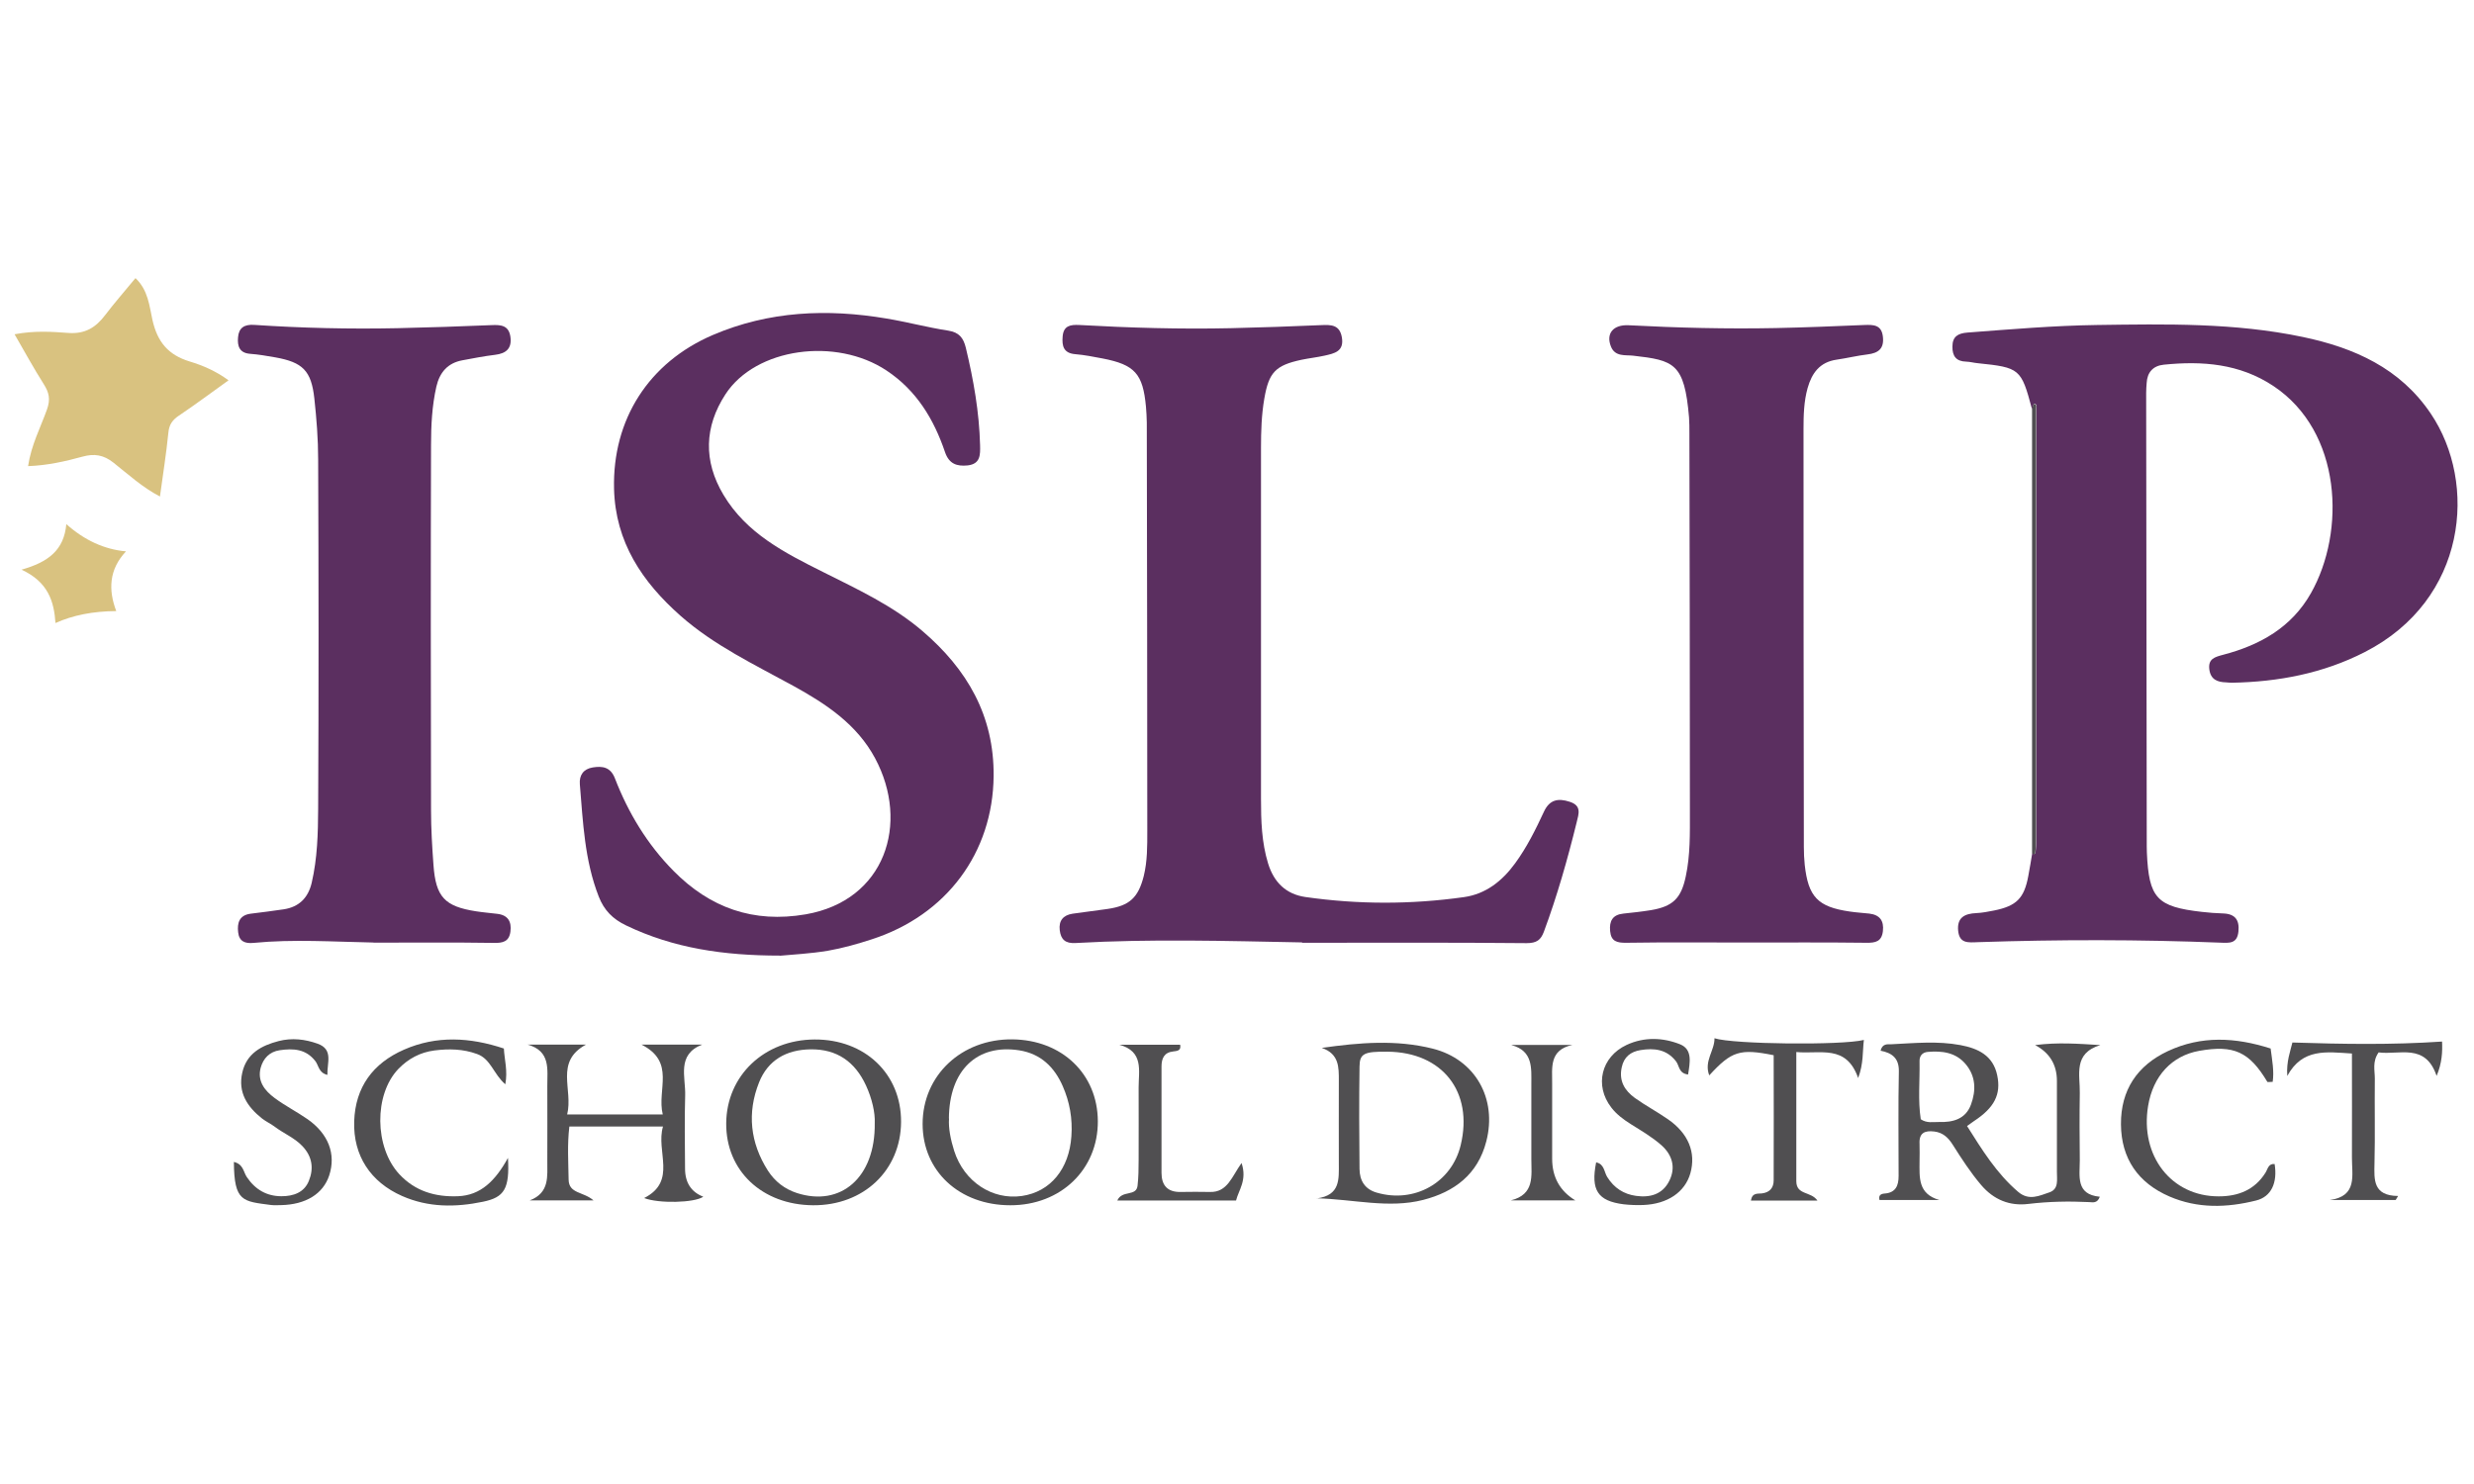
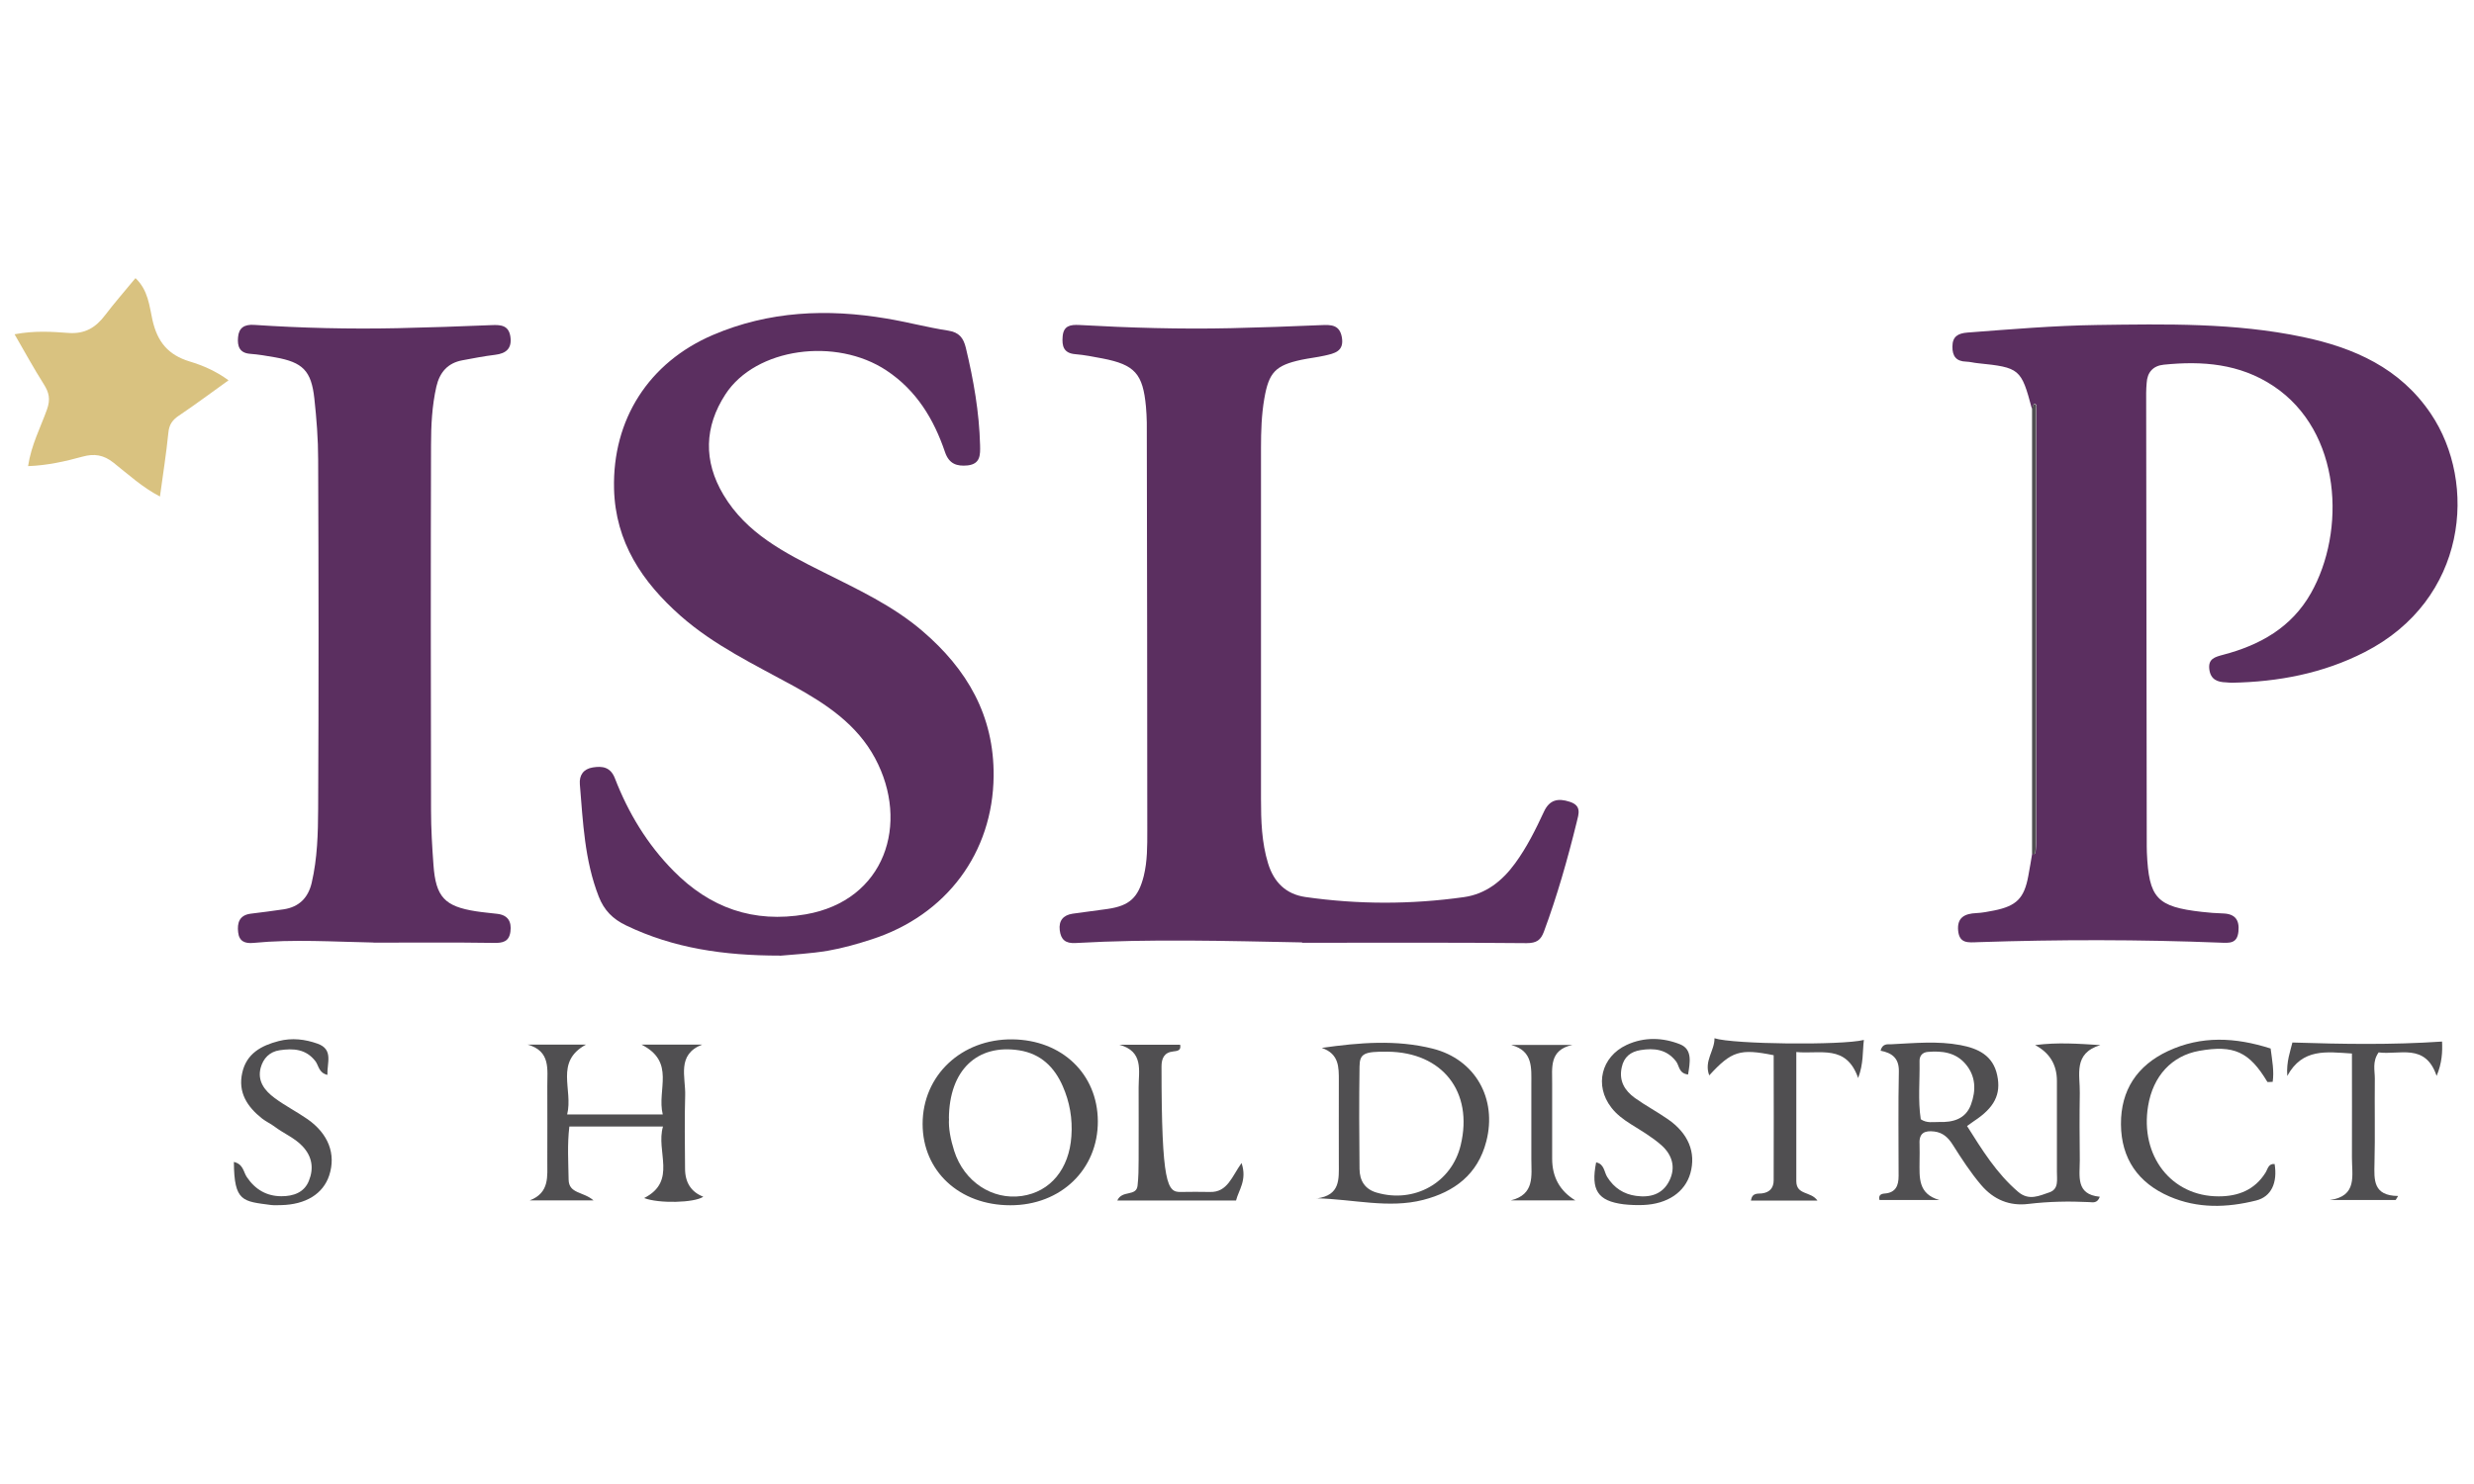
<svg xmlns="http://www.w3.org/2000/svg" width="80" height="48" viewBox="0 0 80 48" fill="none">
  <g clip-path="url(#clip0_6677_2380)">
    <path d="M65.705 13.225C65.359 11.926 65.312 11.887 63.957 11.748C63.831 11.737 63.705 11.701 63.579 11.697C63.256 11.689 63.13 11.519 63.134 11.211C63.134 10.88 63.319 10.781 63.618 10.757C65.012 10.651 66.41 10.532 67.808 10.512C70.037 10.481 72.265 10.437 74.463 10.899C76.124 11.247 77.613 11.906 78.605 13.383C80.117 15.626 79.786 19.394 76.467 21.092C75.116 21.783 73.671 22.055 72.171 22.083C72.108 22.083 72.045 22.075 71.982 22.071C71.702 22.063 71.486 21.98 71.442 21.656C71.395 21.305 71.624 21.25 71.891 21.178C73.081 20.866 74.1 20.294 74.726 19.188C75.856 17.194 75.734 13.96 73.51 12.483C72.419 11.76 71.214 11.669 69.966 11.796C69.627 11.831 69.434 12.037 69.415 12.388C69.407 12.495 69.399 12.601 69.399 12.708C69.403 17.601 69.411 22.489 69.418 27.382C69.418 27.445 69.418 27.509 69.422 27.572C69.486 29.053 69.741 29.329 71.202 29.495C71.435 29.523 71.667 29.538 71.899 29.546C72.277 29.562 72.419 29.759 72.383 30.127C72.344 30.526 72.096 30.502 71.793 30.49C69.186 30.387 66.576 30.387 63.969 30.474C63.642 30.486 63.359 30.526 63.319 30.099C63.28 29.669 63.54 29.55 63.91 29.534C64.099 29.526 64.288 29.487 64.477 29.451C65.205 29.305 65.453 29.057 65.587 28.338C65.635 28.089 65.674 27.836 65.717 27.588C65.733 27.599 65.749 27.619 65.768 27.623C65.784 27.623 65.816 27.611 65.82 27.603C65.831 27.457 65.847 27.315 65.847 27.169C65.847 22.513 65.847 17.858 65.847 13.202C65.847 13.154 65.886 13.071 65.768 13.059L65.713 13.217L65.705 13.225Z" fill="#5B2F60" />
    <path d="M25.219 30.909C23.396 30.909 21.774 30.668 20.246 29.933C19.817 29.728 19.533 29.444 19.36 28.997C18.903 27.828 18.852 26.596 18.75 25.368C18.726 25.072 18.868 24.871 19.167 24.823C19.478 24.772 19.742 24.808 19.884 25.175C20.317 26.296 20.931 27.311 21.778 28.168C22.959 29.365 24.361 29.866 26.054 29.574C28.625 29.128 29.424 26.632 28.298 24.527C27.712 23.433 26.723 22.774 25.668 22.193C24.404 21.498 23.097 20.882 22.002 19.915C20.766 18.821 19.899 17.534 19.856 15.812C19.801 13.569 20.978 11.725 23.049 10.836C24.865 10.058 26.751 9.979 28.668 10.303C29.338 10.414 29.991 10.591 30.661 10.694C31.015 10.749 31.153 10.927 31.232 11.251C31.48 12.286 31.665 13.328 31.692 14.398C31.7 14.714 31.704 15.006 31.291 15.054C30.94 15.089 30.688 15.006 30.558 14.623C30.196 13.557 29.637 12.629 28.668 11.985C27.03 10.896 24.436 11.251 23.459 12.752C22.774 13.802 22.742 14.912 23.392 16.002C24.136 17.253 25.373 17.881 26.613 18.501C27.731 19.062 28.869 19.587 29.83 20.412C31.271 21.645 32.149 23.145 32.13 25.104C32.106 27.576 30.61 29.602 28.184 30.384C27.723 30.534 27.251 30.668 26.774 30.751C26.211 30.846 25.637 30.873 25.219 30.913V30.909Z" fill="#5B2F60" />
    <path d="M42.1 30.482C39.658 30.435 37.217 30.364 34.78 30.502C34.449 30.522 34.303 30.387 34.268 30.087C34.232 29.779 34.378 29.602 34.681 29.554C35.059 29.499 35.437 29.455 35.815 29.4C36.524 29.297 36.807 29.037 36.985 28.334C37.103 27.852 37.099 27.363 37.099 26.873C37.099 22.47 37.091 18.067 37.083 13.664C37.083 13.494 37.067 13.324 37.056 13.154C36.957 12.088 36.697 11.796 35.65 11.594C35.358 11.539 35.067 11.48 34.772 11.456C34.394 11.425 34.335 11.196 34.362 10.884C34.39 10.532 34.614 10.497 34.902 10.512C36.532 10.603 38.166 10.651 39.8 10.615C40.776 10.591 41.749 10.56 42.726 10.516C43.048 10.501 43.32 10.505 43.391 10.911C43.47 11.373 43.143 11.432 42.828 11.504C42.58 11.559 42.328 11.586 42.08 11.638C41.241 11.819 41.029 12.045 40.883 12.894C40.792 13.419 40.776 13.952 40.776 14.485C40.776 18.272 40.776 22.059 40.776 25.846C40.776 26.545 40.796 27.244 41.005 27.927C41.194 28.543 41.588 28.922 42.206 29.013C43.915 29.258 45.632 29.258 47.34 29.017C48.045 28.918 48.577 28.496 48.994 27.923C49.372 27.406 49.656 26.833 49.924 26.257C50.105 25.862 50.384 25.811 50.758 25.933C51.152 26.059 51.05 26.324 50.983 26.6C50.688 27.797 50.353 28.978 49.924 30.135C49.825 30.403 49.691 30.506 49.364 30.506C46.947 30.482 44.525 30.494 42.107 30.494L42.1 30.482Z" fill="#5B2F60" />
-     <path d="M56.472 30.486C55.18 30.486 53.885 30.474 52.593 30.494C52.286 30.498 52.097 30.451 52.066 30.119C52.034 29.791 52.144 29.586 52.495 29.55C52.79 29.519 53.086 29.487 53.377 29.44C54.093 29.321 54.361 29.061 54.511 28.35C54.66 27.659 54.645 26.952 54.645 26.253C54.645 22.17 54.637 18.09 54.629 14.007C54.629 13.837 54.629 13.668 54.617 13.498C54.468 11.745 54.133 11.654 52.806 11.504C52.562 11.476 52.227 11.547 52.093 11.211C51.924 10.793 52.16 10.497 52.66 10.52C54.247 10.603 55.838 10.643 57.429 10.611C58.382 10.591 59.334 10.552 60.287 10.512C60.587 10.501 60.843 10.505 60.886 10.892C60.929 11.278 60.74 11.421 60.386 11.464C60.051 11.504 59.72 11.586 59.386 11.634C58.846 11.713 58.59 12.064 58.452 12.55C58.33 12.985 58.319 13.435 58.319 13.877C58.319 18.383 58.322 22.892 58.33 27.398C58.33 27.588 58.338 27.781 58.358 27.971C58.472 29.009 58.779 29.333 59.811 29.483C60.02 29.515 60.232 29.526 60.445 29.55C60.783 29.59 60.925 29.779 60.886 30.119C60.846 30.454 60.65 30.498 60.35 30.494C59.059 30.478 57.763 30.486 56.472 30.486Z" fill="#5B2F60" />
    <path d="M12.075 30.486C10.784 30.462 9.488 30.372 8.197 30.498C7.921 30.526 7.732 30.447 7.701 30.154C7.665 29.85 7.74 29.602 8.102 29.554C8.461 29.507 8.819 29.467 9.173 29.412C9.669 29.337 9.965 29.041 10.079 28.555C10.264 27.761 10.284 26.952 10.288 26.146C10.307 22.383 10.303 18.62 10.288 14.86C10.288 14.205 10.236 13.545 10.165 12.89C10.067 11.989 9.788 11.717 8.902 11.559C8.63 11.511 8.358 11.464 8.086 11.444C7.74 11.417 7.673 11.192 7.697 10.915C7.72 10.607 7.894 10.489 8.212 10.508C9.756 10.611 11.303 10.647 12.851 10.615C13.867 10.591 14.883 10.56 15.899 10.516C16.206 10.501 16.454 10.528 16.505 10.896C16.556 11.271 16.367 11.433 16.013 11.476C15.659 11.519 15.304 11.587 14.95 11.654C14.477 11.741 14.217 12.045 14.111 12.503C13.969 13.127 13.938 13.766 13.938 14.402C13.926 18.335 13.93 22.268 13.938 26.198C13.938 26.794 13.973 27.386 14.017 27.979C14.091 29.013 14.379 29.317 15.387 29.475C15.615 29.511 15.851 29.53 16.08 29.558C16.426 29.598 16.548 29.811 16.505 30.135C16.462 30.459 16.257 30.506 15.958 30.498C14.666 30.478 13.375 30.49 12.079 30.49L12.075 30.486Z" fill="#5B2F60" />
    <path d="M5.173 16.06C4.598 15.76 4.145 15.342 3.672 14.967C3.35 14.71 3.046 14.666 2.672 14.769C2.109 14.923 1.542 15.053 0.908 15.077C1.011 14.39 1.31 13.829 1.519 13.245C1.637 12.913 1.586 12.696 1.416 12.427C1.093 11.918 0.802 11.385 0.471 10.812C1.121 10.69 1.672 10.729 2.212 10.769C2.747 10.808 3.094 10.595 3.397 10.196C3.704 9.793 4.035 9.414 4.381 8.996C4.795 9.387 4.83 9.904 4.929 10.346C5.09 11.061 5.436 11.48 6.137 11.693C6.551 11.819 6.968 11.993 7.39 12.301C6.838 12.696 6.322 13.083 5.787 13.442C5.574 13.584 5.468 13.735 5.444 13.999C5.377 14.67 5.271 15.334 5.173 16.056V16.06Z" fill="#D9C280" />
    <path d="M67.899 38.712C67.816 38.933 67.67 38.886 67.556 38.882C66.898 38.85 66.249 38.862 65.591 38.941C64.985 39.016 64.469 38.806 64.063 38.329C63.717 37.922 63.429 37.476 63.146 37.029C63.004 36.804 62.835 36.635 62.551 36.599C62.24 36.56 62.051 36.642 62.071 36.998C62.079 37.187 62.071 37.381 62.071 37.571C62.071 38.076 62.012 38.617 62.713 38.814H60.776C60.736 38.656 60.827 38.613 60.941 38.605C61.299 38.578 61.394 38.352 61.394 38.036C61.394 36.907 61.378 35.782 61.402 34.652C61.409 34.222 61.177 34.056 60.811 33.985C60.87 33.744 61.039 33.779 61.169 33.776C61.91 33.74 62.654 33.665 63.39 33.803C63.965 33.91 64.449 34.139 64.583 34.782C64.713 35.399 64.489 35.829 63.835 36.259C63.784 36.295 63.733 36.331 63.607 36.421C64.091 37.187 64.559 37.953 65.264 38.554C65.611 38.846 65.945 38.676 66.272 38.566C66.583 38.459 66.509 38.147 66.513 37.902C66.516 36.923 66.513 35.944 66.513 34.964C66.513 34.438 66.278 34.051 65.808 33.803C66.552 33.708 67.202 33.76 67.918 33.803C67.028 34.072 67.265 34.767 67.253 35.355C67.241 36.078 67.245 36.8 67.253 37.527C67.253 38.04 67.115 38.633 67.895 38.708L67.899 38.712ZM62.106 36.2C62.311 36.338 62.508 36.287 62.693 36.291C63.146 36.307 63.559 36.2 63.733 35.73C63.902 35.272 63.894 34.806 63.555 34.411C63.233 34.036 62.795 33.985 62.335 34.024C62.158 34.04 62.067 34.155 62.071 34.325C62.083 34.956 62.016 35.592 62.11 36.2H62.106Z" fill="#504F51" />
    <path d="M18.95 33.787C17.923 34.344 18.541 35.241 18.34 36.046H21.431C21.234 35.245 21.86 34.352 20.742 33.787H22.707C21.872 34.111 22.175 34.838 22.156 35.434C22.132 36.22 22.148 37.006 22.152 37.796C22.152 38.251 22.349 38.555 22.742 38.708C22.451 38.909 21.297 38.933 20.829 38.751C21.907 38.202 21.199 37.243 21.439 36.437H18.411C18.34 37.022 18.379 37.586 18.387 38.155C18.395 38.617 18.864 38.538 19.191 38.826H17.131C17.781 38.578 17.694 38.04 17.698 37.551C17.698 36.741 17.702 35.936 17.698 35.126C17.694 34.597 17.816 33.997 17.06 33.787H18.95Z" fill="#504F51" />
    <path d="M32.669 38.984C31.023 38.984 29.834 37.879 29.834 36.354C29.834 34.782 31.094 33.598 32.74 33.618C34.342 33.637 35.492 34.739 35.5 36.263C35.508 37.827 34.299 38.988 32.669 38.984ZM30.688 36.176C30.665 36.484 30.739 36.86 30.854 37.223C31.172 38.222 32.086 38.822 33.043 38.684C33.968 38.55 34.575 37.807 34.645 36.749C34.685 36.184 34.59 35.643 34.366 35.134C34.098 34.518 33.657 34.084 32.96 33.973C31.602 33.76 30.692 34.609 30.684 36.181L30.688 36.176Z" fill="#504F51" />
    <path d="M42.576 38.763C43.344 38.664 43.293 38.139 43.293 37.638C43.293 36.745 43.289 35.849 43.293 34.956C43.293 34.518 43.304 34.088 42.741 33.894C43.962 33.72 45.151 33.622 46.328 33.918C47.707 34.265 48.419 35.537 48.061 36.919C47.785 37.989 47.029 38.55 46.025 38.81C44.903 39.099 43.769 38.787 42.572 38.759L42.576 38.763ZM44.868 34.017C44.116 34.009 43.966 34.072 43.962 34.498C43.946 35.604 43.95 36.71 43.962 37.811C43.966 38.183 44.131 38.463 44.513 38.574C45.734 38.933 46.943 38.254 47.234 37.037C47.648 35.316 46.644 34.032 44.868 34.017Z" fill="#504F51" />
-     <path d="M26.29 38.984C24.644 38.972 23.471 37.867 23.483 36.334C23.494 34.786 24.719 33.63 26.341 33.622C27.967 33.614 29.145 34.735 29.137 36.287C29.129 37.855 27.924 38.996 26.29 38.984ZM28.286 36.327C28.302 35.995 28.2 35.537 28.003 35.11C27.652 34.348 27.066 33.926 26.203 33.941C25.428 33.953 24.833 34.289 24.546 35.008C24.152 35.995 24.258 36.966 24.833 37.867C25.058 38.214 25.369 38.459 25.77 38.589C27.18 39.043 28.31 38.096 28.286 36.327Z" fill="#504F51" />
-     <path d="M16.293 33.914C16.312 34.281 16.422 34.625 16.34 35.071C15.958 34.743 15.871 34.249 15.426 34.092C14.973 33.926 14.517 33.918 14.048 33.977C13.587 34.036 13.201 34.245 12.883 34.573C12.087 35.403 12.107 37.108 12.91 37.977C13.426 38.534 14.08 38.72 14.808 38.692C15.544 38.664 16.017 38.194 16.426 37.452C16.482 38.455 16.308 38.727 15.619 38.87C14.729 39.055 13.851 39.059 13.001 38.684C11.981 38.234 11.418 37.377 11.453 36.271C11.489 35.162 12.06 34.392 13.06 33.953C14.119 33.487 15.198 33.55 16.293 33.914Z" fill="#504F51" />
    <path d="M73.423 33.91C73.474 34.305 73.541 34.648 73.49 34.992C73.392 34.992 73.325 35.008 73.317 34.992C72.734 34.02 72.238 33.791 71.116 33.989C70.23 34.147 69.623 34.798 69.462 35.77C69.194 37.385 70.214 38.7 71.746 38.696C72.372 38.696 72.907 38.491 73.258 37.93C73.329 37.819 73.348 37.63 73.553 37.65C73.651 38.261 73.443 38.708 72.955 38.83C72.01 39.067 71.064 39.095 70.151 38.7C69.139 38.261 68.592 37.476 68.584 36.366C68.576 35.26 69.108 34.463 70.104 33.997C71.179 33.495 72.277 33.547 73.423 33.914V33.91Z" fill="#504F51" />
    <path d="M78.79 34.798C78.428 33.724 77.581 34.131 76.916 34.04C76.707 34.336 76.793 34.621 76.793 34.885C76.782 35.801 76.805 36.714 76.782 37.63C76.77 38.163 76.734 38.676 77.546 38.684L77.467 38.814H75.337C76.242 38.692 76.049 38.009 76.053 37.444C76.057 36.342 76.053 35.241 76.053 34.076C75.23 34.024 74.451 33.898 73.962 34.802C73.927 34.336 74.069 33.973 74.128 33.72C75.762 33.772 77.341 33.799 78.967 33.689C78.983 34.009 78.967 34.388 78.79 34.802V34.798Z" fill="#504F51" />
    <path d="M51.617 37.598C51.88 37.65 51.869 37.91 51.975 38.076C52.196 38.427 52.507 38.625 52.9 38.68C53.353 38.743 53.759 38.637 53.979 38.194C54.2 37.752 54.066 37.345 53.723 37.041C53.424 36.777 53.07 36.571 52.731 36.358C52.495 36.208 52.274 36.046 52.105 35.825C51.55 35.11 51.778 34.182 52.597 33.799C53.172 33.531 53.778 33.558 54.33 33.779C54.739 33.945 54.645 34.38 54.586 34.755C54.279 34.719 54.306 34.467 54.196 34.328C53.893 33.938 53.491 33.894 53.05 33.965C52.727 34.017 52.511 34.186 52.44 34.526C52.345 34.964 52.538 35.276 52.865 35.513C53.207 35.758 53.586 35.959 53.932 36.2C54.597 36.658 54.849 37.278 54.66 37.95C54.487 38.558 53.924 38.945 53.137 38.976C52.924 38.984 52.711 38.976 52.503 38.953C51.664 38.846 51.435 38.495 51.613 37.598H51.617Z" fill="#504F51" />
    <path d="M58.767 38.834H56.617C56.661 38.566 56.842 38.617 56.972 38.601C57.231 38.57 57.354 38.416 57.354 38.175C57.361 36.824 57.354 35.47 57.354 34.131C56.263 33.91 55.991 33.997 55.271 34.783C55.093 34.317 55.448 33.981 55.44 33.582C56.042 33.779 59.555 33.815 60.271 33.637C60.224 34.02 60.264 34.392 60.086 34.869C59.7 33.768 58.866 34.103 58.086 34.028C58.086 35.454 58.086 36.828 58.086 38.202C58.086 38.664 58.555 38.526 58.767 38.83V38.834Z" fill="#504F51" />
    <path d="M7.559 37.582C7.874 37.653 7.87 37.914 7.984 38.076C8.256 38.479 8.626 38.692 9.102 38.692C9.48 38.692 9.835 38.577 9.988 38.194C10.15 37.796 10.099 37.413 9.784 37.077C9.532 36.808 9.189 36.67 8.902 36.457C8.768 36.354 8.61 36.283 8.476 36.18C7.996 35.801 7.689 35.335 7.834 34.696C7.972 34.076 8.449 33.819 9.012 33.673C9.441 33.562 9.866 33.614 10.264 33.756C10.792 33.941 10.571 34.38 10.587 34.767C10.303 34.7 10.307 34.463 10.197 34.321C9.89 33.926 9.484 33.906 9.047 33.969C8.716 34.016 8.512 34.234 8.429 34.538C8.315 34.972 8.563 35.28 8.878 35.513C9.217 35.766 9.599 35.959 9.945 36.2C10.622 36.674 10.87 37.33 10.646 38.017C10.449 38.617 9.886 38.964 9.083 38.98C8.976 38.98 8.87 38.988 8.764 38.976C7.854 38.854 7.571 38.878 7.563 37.586L7.559 37.582Z" fill="#504F51" />
-     <path d="M40.15 37.626C40.331 38.175 40.052 38.495 39.969 38.83H36.13C36.28 38.483 36.744 38.712 36.784 38.352C36.815 38.08 36.819 37.803 36.819 37.527C36.823 36.741 36.819 35.955 36.819 35.173C36.819 34.633 36.992 34.005 36.189 33.791H38.162C38.201 33.985 38.067 33.993 37.938 34.009C37.642 34.04 37.559 34.238 37.559 34.498C37.559 35.643 37.559 36.789 37.559 37.934C37.559 38.34 37.752 38.562 38.178 38.554C38.493 38.55 38.812 38.546 39.127 38.554C39.694 38.57 39.835 38.052 40.147 37.618L40.15 37.626Z" fill="#504F51" />
-     <path d="M2.145 16.953C2.733 17.477 3.376 17.771 4.074 17.834C3.523 18.418 3.499 19.082 3.759 19.765C3.008 19.77 2.353 19.899 1.794 20.152C1.747 19.453 1.558 18.825 0.696 18.426C1.558 18.181 2.07 17.798 2.145 16.949V16.953Z" fill="#D9C280" />
+     <path d="M40.15 37.626C40.331 38.175 40.052 38.495 39.969 38.83H36.13C36.28 38.483 36.744 38.712 36.784 38.352C36.815 38.08 36.819 37.803 36.819 37.527C36.823 36.741 36.819 35.955 36.819 35.173C36.819 34.633 36.992 34.005 36.189 33.791H38.162C38.201 33.985 38.067 33.993 37.938 34.009C37.642 34.04 37.559 34.238 37.559 34.498C37.559 38.34 37.752 38.562 38.178 38.554C38.493 38.55 38.812 38.546 39.127 38.554C39.694 38.57 39.835 38.052 40.147 37.618L40.15 37.626Z" fill="#504F51" />
    <path d="M48.88 33.799H50.845C50.085 33.961 50.195 34.542 50.191 35.059C50.191 35.864 50.191 36.67 50.191 37.48C50.191 38.075 50.441 38.523 50.939 38.826H48.856C49.632 38.633 49.518 38.032 49.518 37.495C49.518 36.69 49.518 35.88 49.518 35.075C49.518 34.546 49.577 33.993 48.876 33.803L48.88 33.799Z" fill="#504F51" />
    <path d="M65.705 13.225L65.76 13.067C65.879 13.079 65.839 13.158 65.839 13.21C65.839 17.865 65.839 22.521 65.839 27.177C65.839 27.323 65.823 27.465 65.812 27.611C65.812 27.619 65.776 27.631 65.76 27.631C65.741 27.631 65.725 27.607 65.709 27.596V13.225H65.705Z" fill="#504F51" />
  </g>
  <defs>
    <clipPath id="clip0_6677_2380">
      <rect width="79" height="30" fill="white" transform="translate(0.471 9)" />
    </clipPath>
  </defs>
</svg>